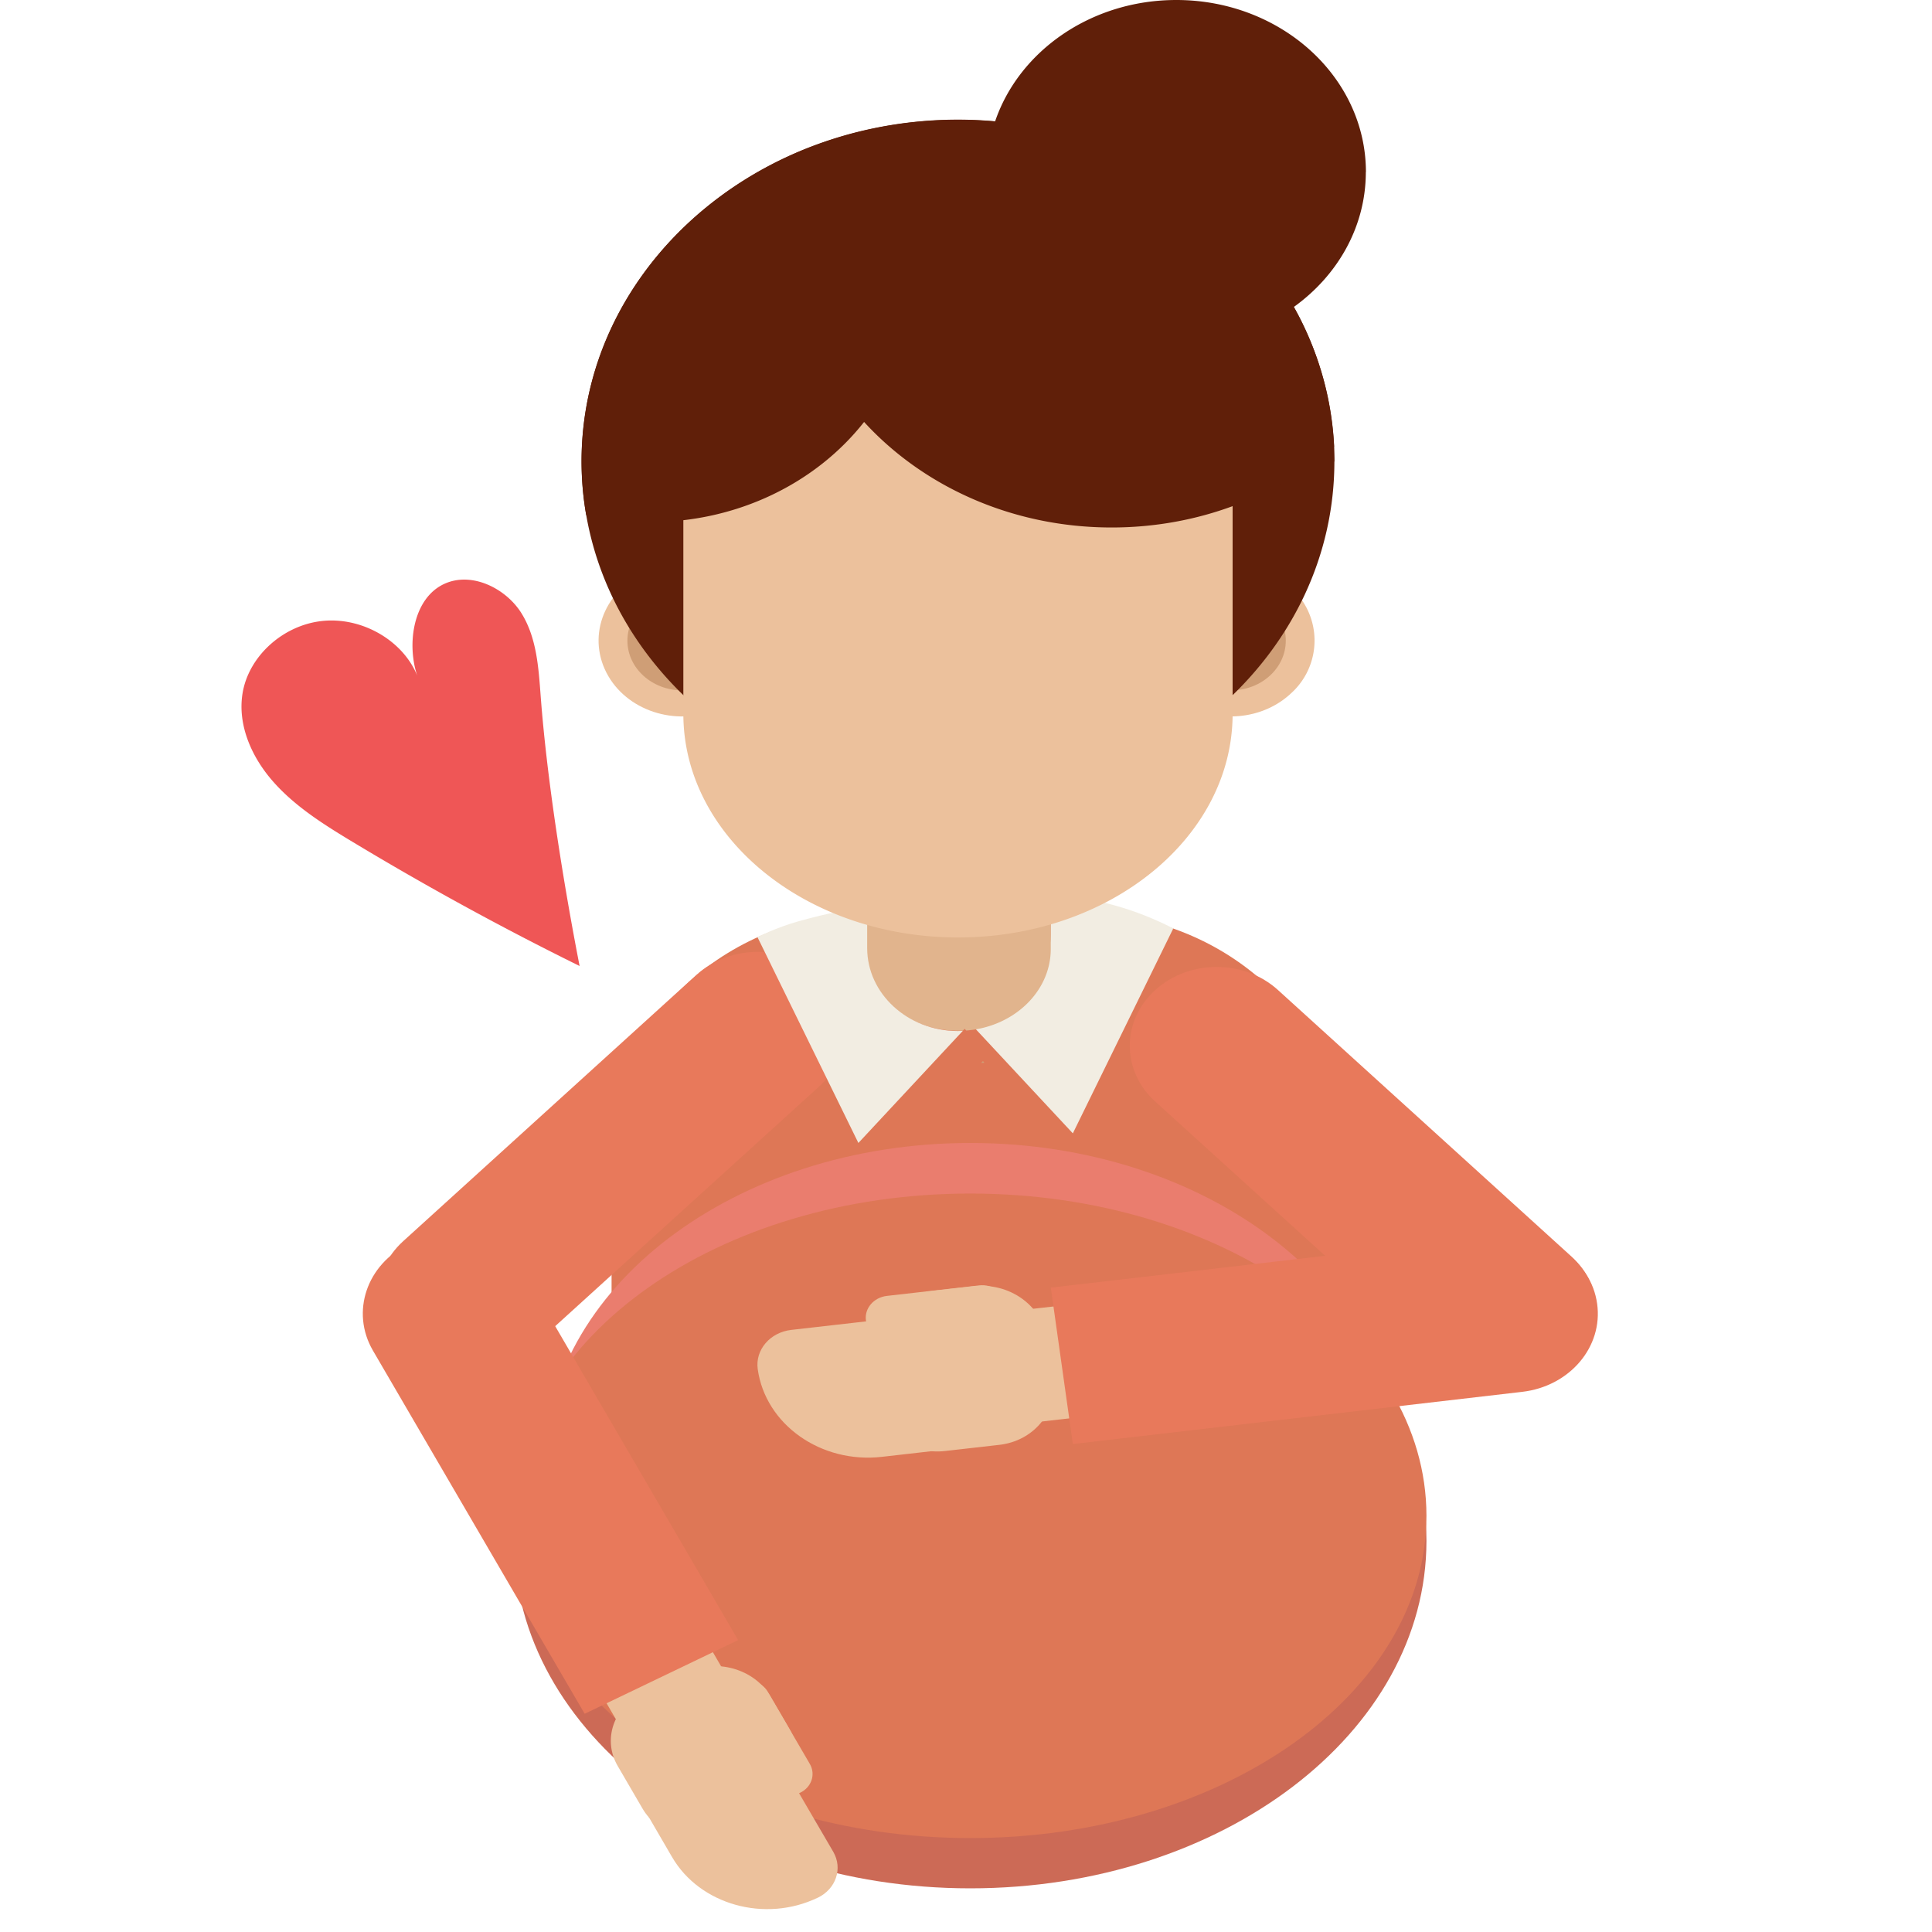
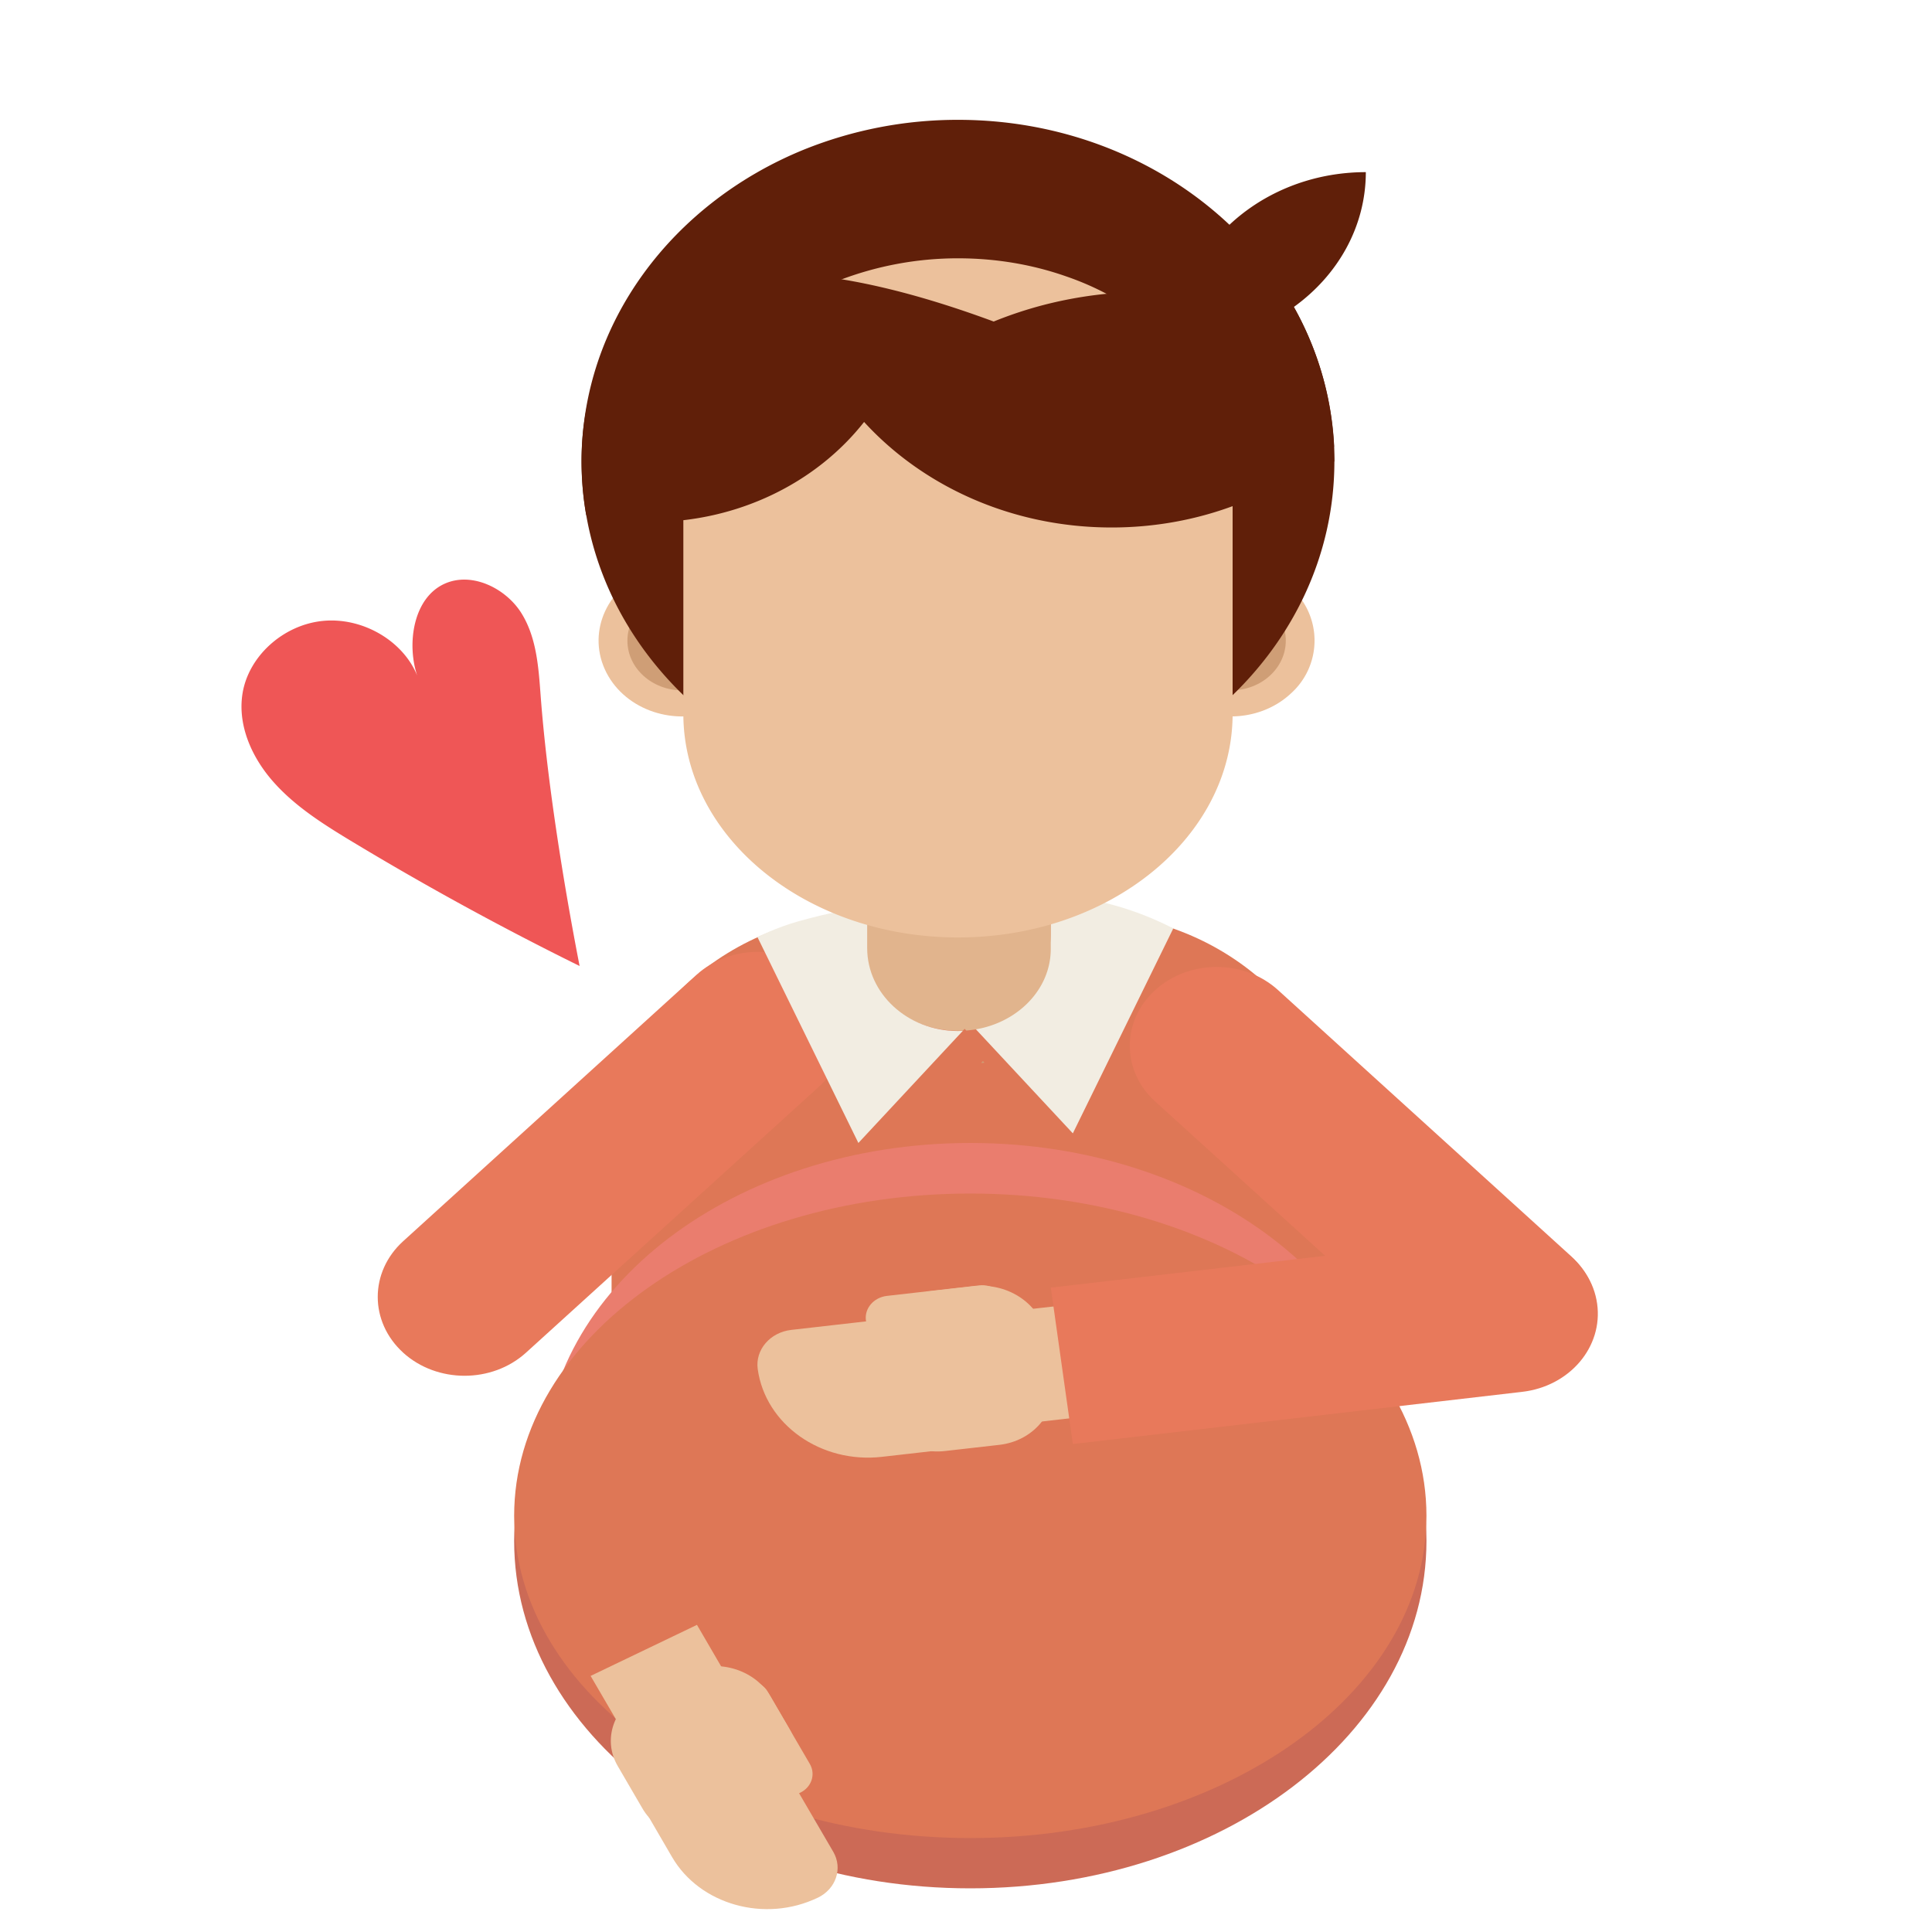
<svg xmlns="http://www.w3.org/2000/svg" width="40" height="40" viewBox="0 0 40 40" fill="none">
  <path d="M22.321 18.89h-4.215c-3.007 0-5.444 2.214-5.444 4.943v9.838c0 2.73 2.437 4.943 5.444 4.943h4.215c3.007 0 5.444-2.213 5.444-4.943v-9.838c0-2.73-2.437-4.942-5.444-4.942z" fill="#DE7756" />
  <path d="m24.291 19.223-2.079 4.242-2.21-2.372c.982-.078 1.75-.826 1.75-1.736v-.841c.918.065 1.78.313 2.54.707z" fill="#F2EDE2" />
  <path d="M21.755 17.64v2.006c0 .888-.77 1.615-1.75 1.69l-.033-.035-.038.039-.098.001c-1.06 0-1.92-.76-1.92-1.697v-2.006c0-.936.86-1.697 1.92-1.697.53 0 1.01.19 1.357.497a1.6 1.6 0 0 1 .562 1.2v.002z" fill="#E1B48D" />
  <path d="m20.383 22.003-.07.005.038-.04.032.037v-.002z" fill="#CF9E76" />
  <path d="M20.089 39.096c5.216 0 9.444-3.22 9.444-7.192 0-3.973-4.228-7.193-9.444-7.193-5.216 0-9.444 3.22-9.444 7.193 0 3.972 4.228 7.192 9.444 7.192z" fill="#CC6A56" />
  <path d="M20.09 37.122c4.879 0 8.834-3.013 8.834-6.73 0-3.715-3.955-6.728-8.834-6.728s-8.834 3.013-8.834 6.729 3.955 6.729 8.834 6.729z" fill="#EA7D6E" />
  <path d="M20.089 38.055c5.216 0 9.444-2.987 9.444-6.672 0-3.685-4.228-6.672-9.444-6.672-5.216 0-9.444 2.987-9.444 6.672 0 3.685 4.228 6.672 9.444 6.672z" fill="#DE7756" />
  <path d="M15.688 28.347c.16 1.147 1.31 1.96 2.573 1.815l1.406-.16c.403-.045.688-.379.638-.745l-.204-1.473c-.05-.366-.418-.625-.82-.58l-2.898.33c-.44.05-.751.414-.695.813z" fill="#ECC19C" />
  <path d="m18.167 29.058-.119-.856c-.1-.725.467-1.385 1.264-1.476l.838-.095c.742-.085 1.42.393 1.513 1.067l.128.93c.087.63-.406 1.207-1.1 1.286l-1.128.128c-.685.078-1.31-.363-1.396-.984z" fill="#ECC19C" />
  <path d="M17.928 27.34c.035.25.287.427.562.396l1.908-.217c.275-.031.47-.26.436-.51-.035-.25-.287-.428-.562-.396l-1.908.217c-.275.031-.471.26-.436.51zM21.234 29.469l1.373-.157-.32-2.317-1.373.156.32 2.318z" fill="#ECC19C" />
  <path d="m21.756 26.659.456 3.238 9.3-1.08c.986-.113 1.68-.93 1.555-1.825-.125-.895-1.025-1.526-2.01-1.412l-9.301 1.079z" fill="#E8795B" />
  <path d="M32.53 28.318c-.702.638-1.84.638-2.542 0l-6.07-5.512c-.703-.637-.703-1.67 0-2.308.702-.638 1.84-.638 2.542 0l6.07 5.512c.703.637.703 1.67 0 2.308zM8.347 28.006c.703.637 1.84.637 2.543 0l6.07-5.512c.703-.638.703-1.67 0-2.309-.702-.637-1.84-.637-2.542 0l-6.07 5.512c-.703.638-.703 1.67 0 2.309z" fill="#E8795B" />
  <path d="M26.71 14.372a1.47 1.47 0 0 0 0-2.22c-.675-.614-1.77-.614-2.446 0a1.47 1.47 0 0 0 0 2.22c.676.614 1.771.614 2.447 0z" fill="#ECC19C" />
  <path d="M25.487 14.293c.626 0 1.134-.46 1.134-1.03 0-.568-.508-1.029-1.134-1.029-.626 0-1.133.461-1.133 1.03 0 .568.507 1.029 1.133 1.029z" fill="#CF9E76" />
  <path d="M14.774 14.717c.885-.326 1.311-1.242.952-2.046-.36-.803-1.37-1.19-2.254-.864-.885.327-1.311 1.243-.952 2.046.36.804 1.369 1.191 2.254.864z" fill="#ECC19C" />
  <path d="M14.124 14.293c.626 0 1.133-.46 1.133-1.03 0-.568-.507-1.029-1.133-1.029s-1.134.461-1.134 1.03c0 .568.508 1.029 1.134 1.029z" fill="#CF9E76" />
  <path d="m19.933 21.344-2.161 2.32-2.09-4.263s.39-.198.85-.327c.689-.19.929-.226 1.422-.262v.817c0 .941.834 1.713 1.869 1.717.037 0 .072 0 .11-.002z" fill="#F2EDE2" />
  <path d="M27.627 9.554c0 3.909-3.49 7.075-7.793 7.075-3.887 0-7.107-2.582-7.696-5.961a6.556 6.556 0 0 1-.097-1.114c0-2.877 1.891-5.353 4.607-6.458a8.505 8.505 0 0 1 3.188-.615c4.19 0 7.608 3.003 7.787 6.77.003.101.007.203.007.307l-.003-.004z" fill="#601F09" />
  <path d="M25.52 9.977v4.803c0 2.557-2.544 4.629-5.685 4.629-3.14 0-5.687-2.072-5.687-4.63V9.978c0-.431.073-.849.21-1.245.36-1.055 1.167-1.957 2.246-2.564.237-.134.488-.253.748-.357a6.86 6.86 0 0 1 2.484-.464c.795 0 1.553.133 2.24.375a5.865 5.865 0 0 1 1.78.982c.79.644 1.347 1.474 1.564 2.404.066.28.1.572.1.87v-.001z" fill="#ECC19C" />
-   <path d="M28.28 3.564C28.28 1.594 26.52 0 24.355 0c-1.764 0-3.257 1.057-3.752 2.512a8.584 8.584 0 0 0-2.913.236 8.36 8.36 0 0 0-1.042.345C13.932 4.2 12.04 6.675 12.04 9.55c0 .38.032.752.097 1.114.421.095.862.146 1.318.146 1.828 0 3.448-.819 4.435-2.074 1.221 1.335 3.065 2.185 5.125 2.185 1.787 0 3.409-.638 4.605-1.676a6.55 6.55 0 0 0-.832-2.89c.908-.653 1.49-1.661 1.49-2.794v.002z" fill="#601F09" />
+   <path d="M28.28 3.564c-1.764 0-3.257 1.057-3.752 2.512a8.584 8.584 0 0 0-2.913.236 8.36 8.36 0 0 0-1.042.345C13.932 4.2 12.04 6.675 12.04 9.55c0 .38.032.752.097 1.114.421.095.862.146 1.318.146 1.828 0 3.448-.819 4.435-2.074 1.221 1.335 3.065 2.185 5.125 2.185 1.787 0 3.409-.638 4.605-1.676a6.55 6.55 0 0 0-.832-2.89c.908-.653 1.49-1.661 1.49-2.794v.002z" fill="#601F09" />
  <path d="M16.928 39.291c-1.09.523-2.438.146-3.014-.843l-.641-1.102c-.185-.314-.052-.706.296-.872l1.4-.672c.346-.167.778-.047.96.27l1.323 2.268c.2.344.056.77-.322.951h-.002z" fill="#ECC19C" />
  <path d="m13.3 35.057.884-.425c.64-.307 1.433-.085 1.771.496l.383.657c.364.624.1 1.399-.586 1.729l-.813.39c-.59.283-1.323.078-1.635-.457l-.515-.884c-.317-.543-.088-1.219.51-1.506z" fill="#ECC19C" />
  <path d="M16.564 37.118c-.237.114-.532.032-.657-.183l-.87-1.494c-.125-.215-.035-.483.202-.597.238-.113.533-.032.658.184l.87 1.493c.125.216.035.484-.203.597zM15.056 34.716l-.626-1.075-2.202 1.057.627 1.075 2.201-1.057z" fill="#ECC19C" />
-   <path d="m15.283 33.956-3.178 1.526L7.72 27.96c-.463-.797-.129-1.785.748-2.207.878-.42 1.966-.117 2.43.68l4.385 7.524z" fill="#E8795B" />
  <path d="M8.638 13.988c-.22-.656-.086-1.613.573-1.905.564-.25 1.26.099 1.58.605.318.506.358 1.12.402 1.708.13 1.746.472 3.883.807 5.604a63.389 63.389 0 0 1-4.699-2.569c-.592-.357-1.186-.73-1.637-1.239-.452-.508-.748-1.177-.643-1.833.123-.77.838-1.419 1.657-1.503.819-.084 1.665.405 1.96 1.132z" fill="#EF5656" />
</svg>